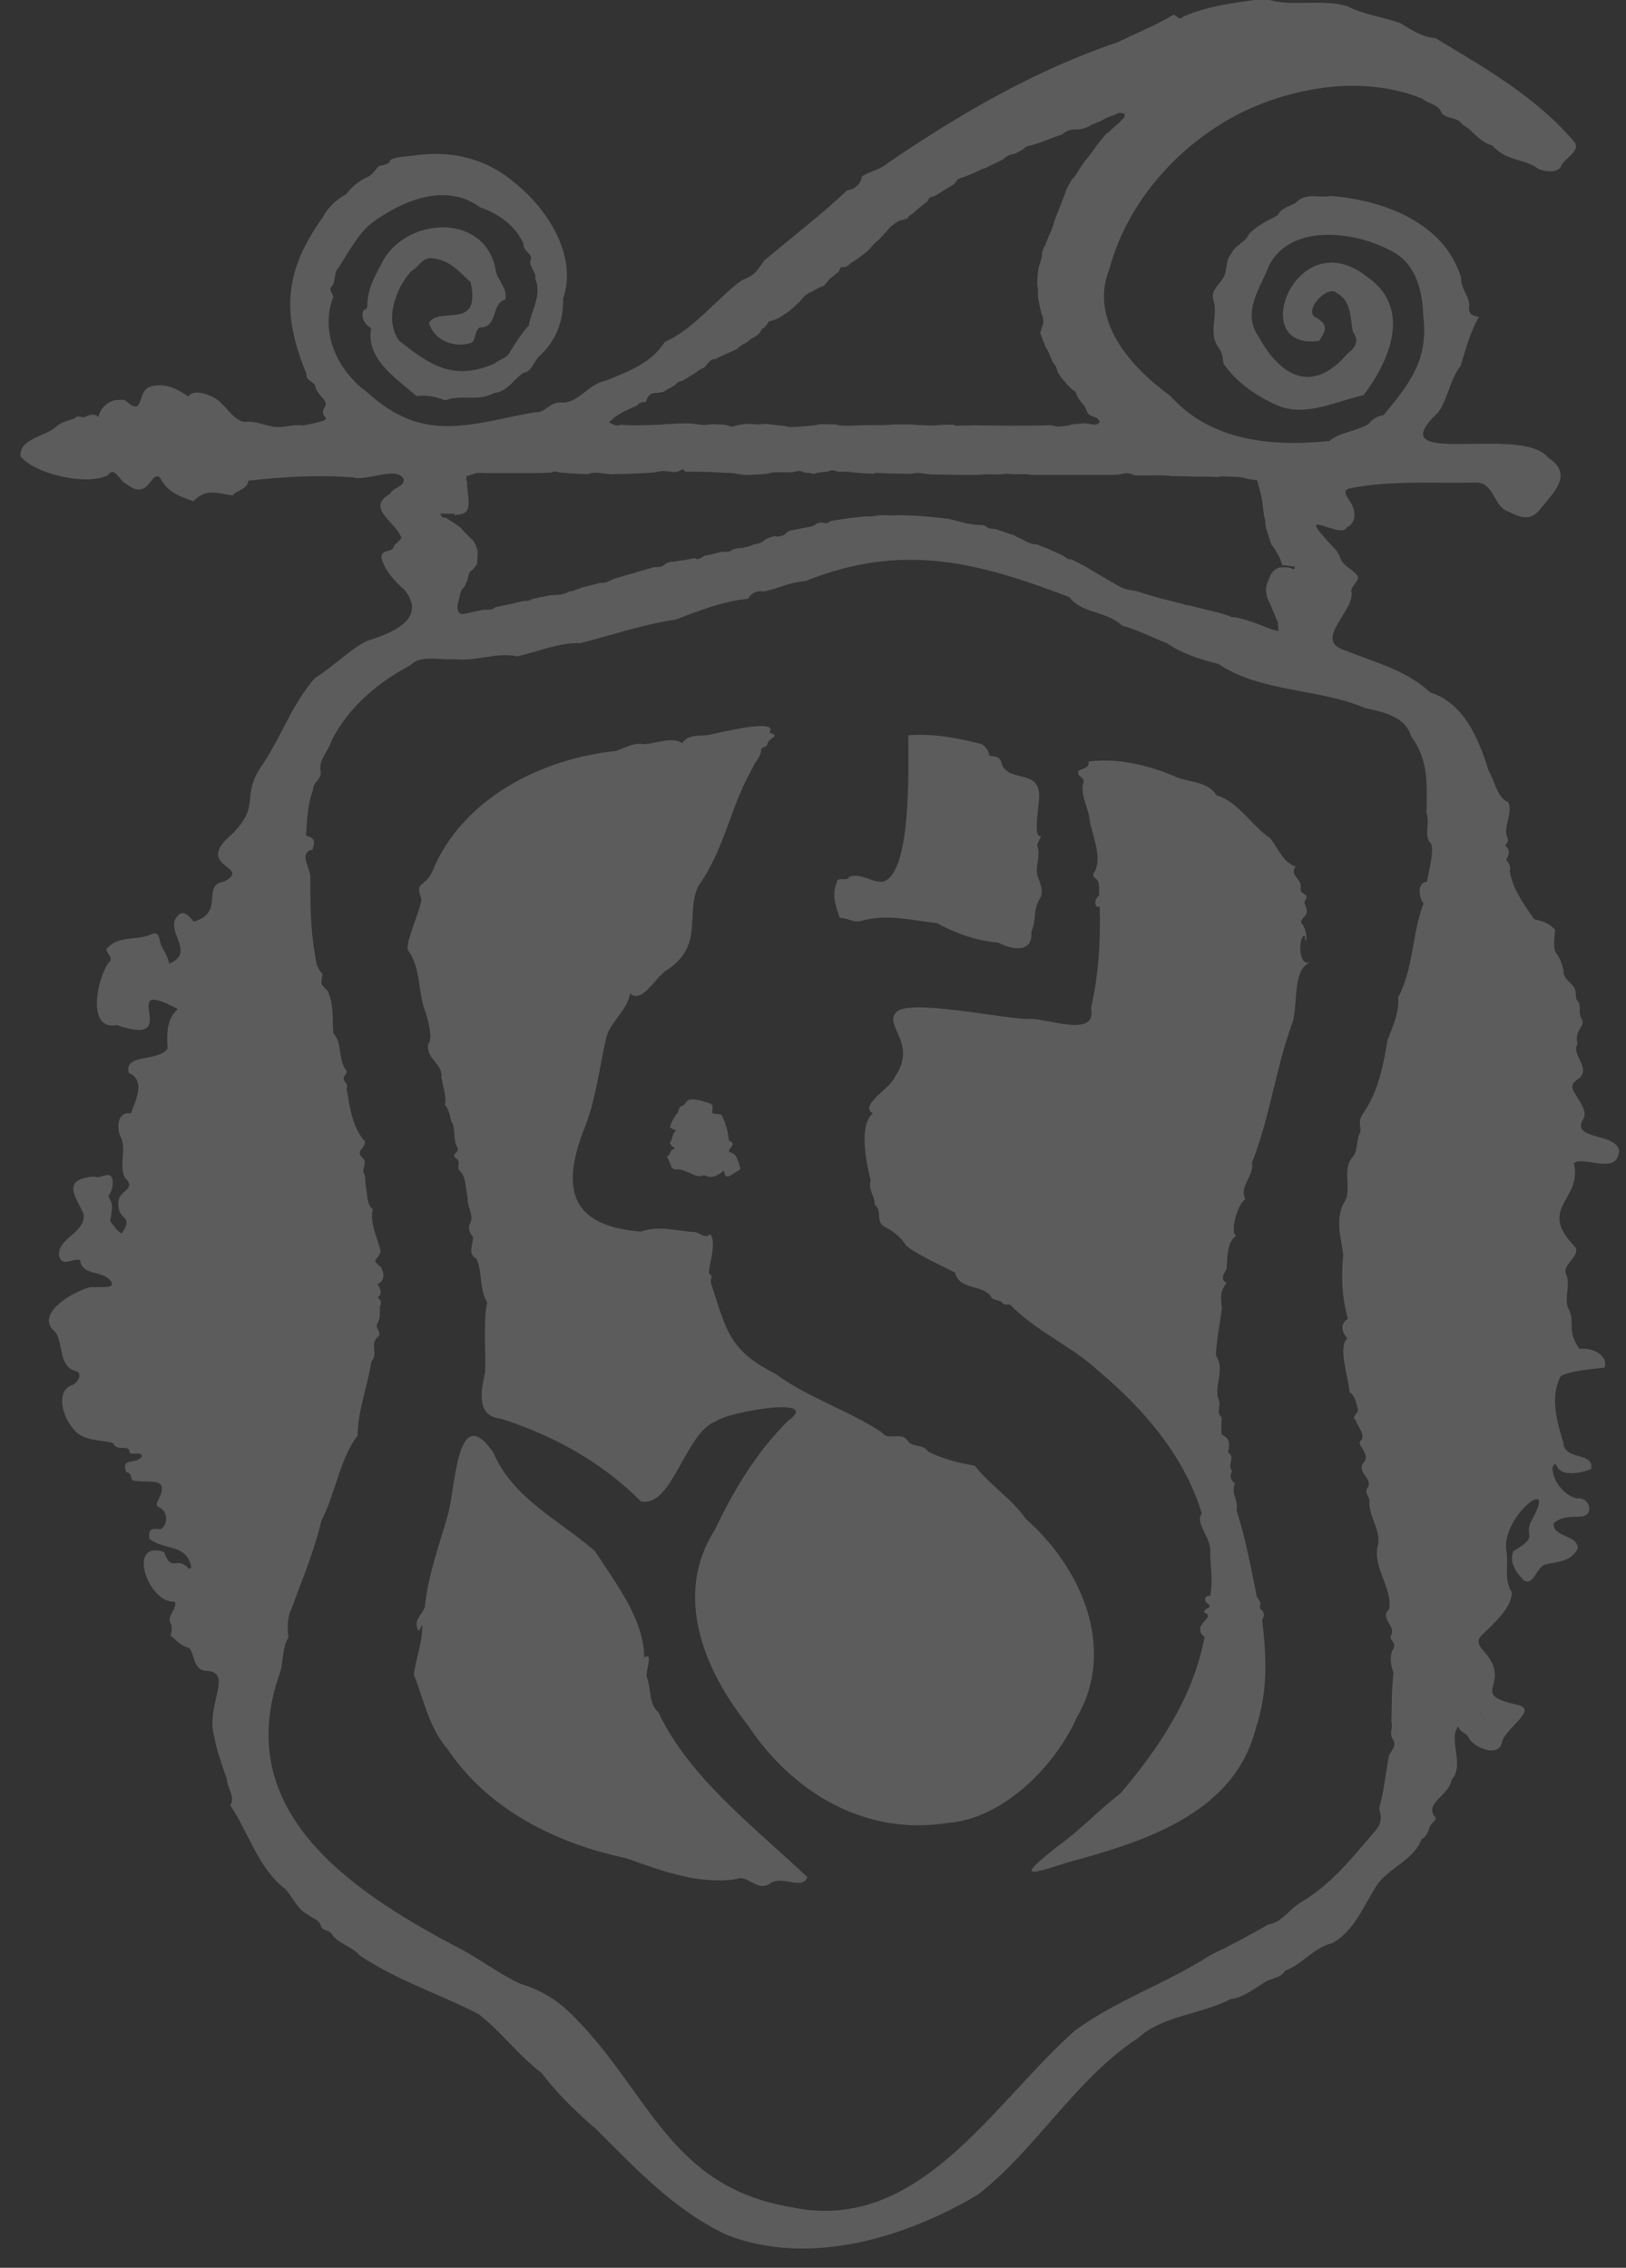
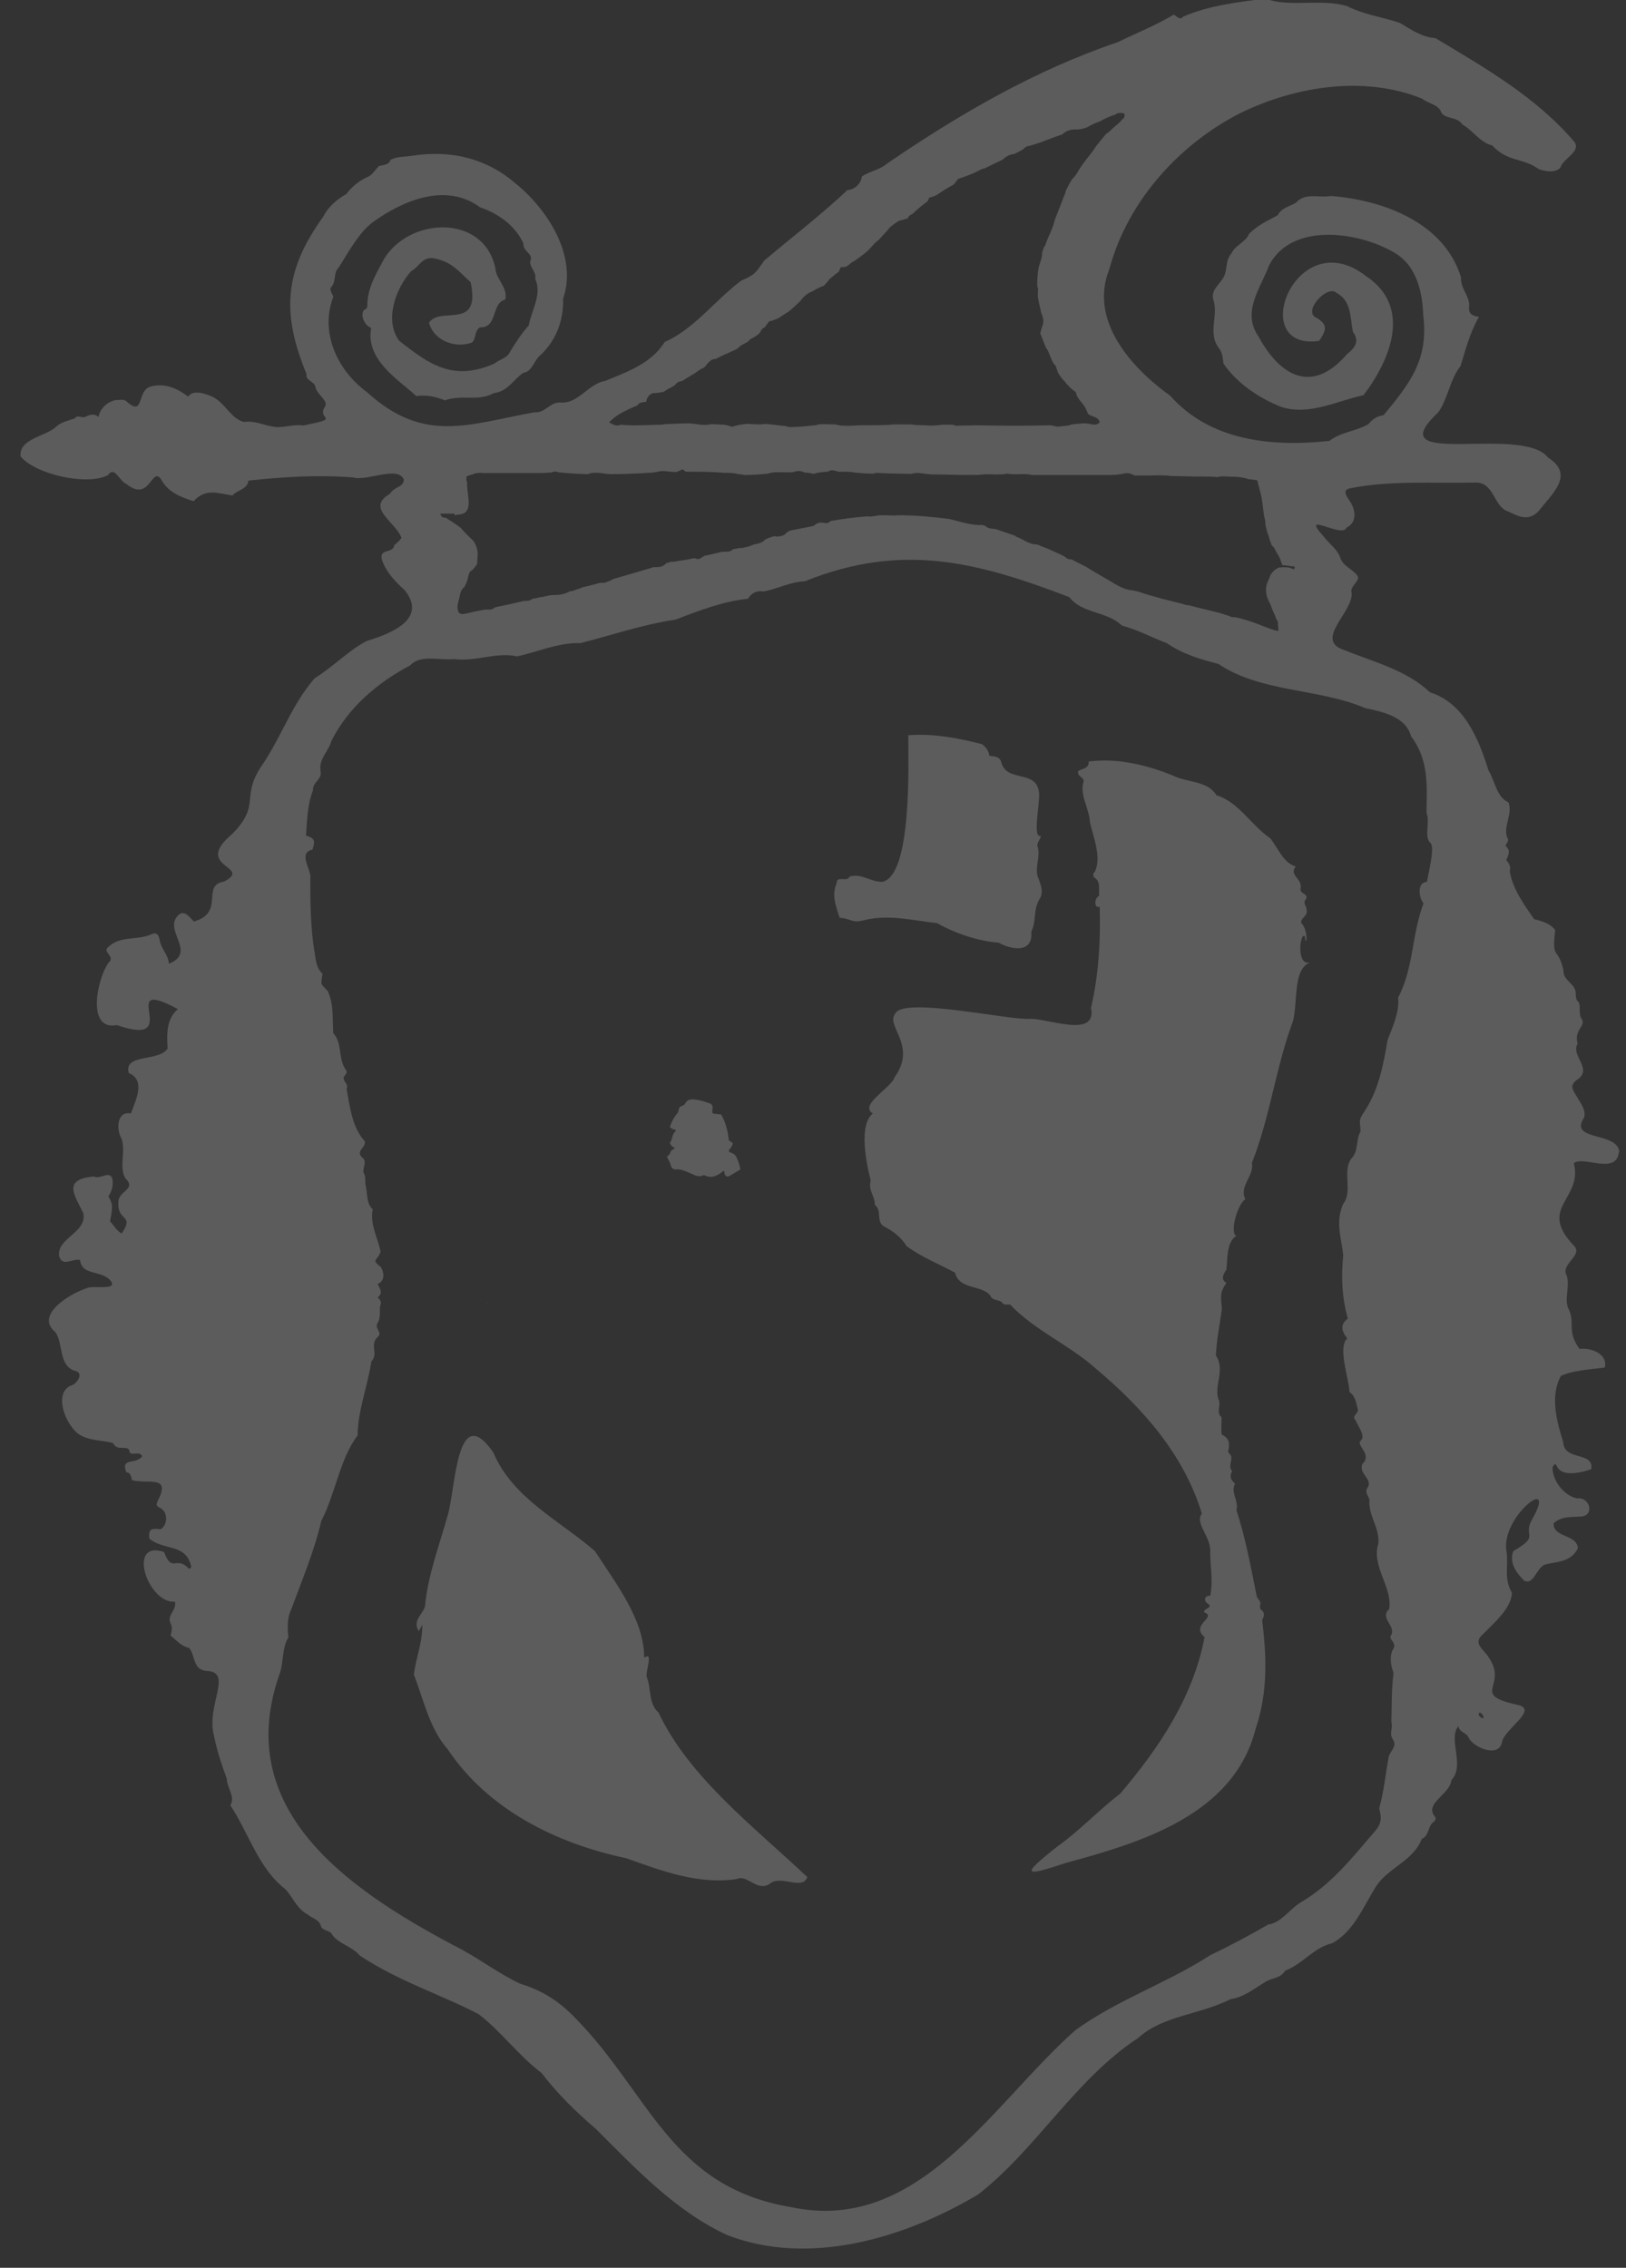
<svg xmlns="http://www.w3.org/2000/svg" id="Layer_1" version="1.1" viewBox="0 0 601.5 838.9">
  <rect x="0" y="0" width="601.5" height="838.9" fill="#333333" stroke="none" />
  <defs>
    <style>
      .st0 {
        fill: #fff;
      }

      .st1 {
        opacity: .2;
      }
    </style>
  </defs>
  <g class="st1">
    <path class="st0" d="M599,426.8c.6-8.4-18.9-4.4-13.1-13.2,1.4-3.3-2.7-7.3-4-10.5-.8-1.6.4-3,1.7-3.8,5.7-4-2.7-8.9,0-13.2-1.4-5.1,2.8-6.2,1.7-8.9-1.6-2-.4-4.6-1.3-6.5-1.1-.8-1-2-1.1-3,.2-3.9-4.8-4.8-4.5-8.7-2.2-9.4-4.4-3.3-3.1-15-2.3-2.7-4.9-3.2-7.8-4-3.6-5.2-8.1-11.4-9-17.8.6-1.7-.5-3-1.3-4.1.9-1.9,1.7-3.6-.3-5.2.4-1.1,1.5-1.9.7-3-1.7-4.1,2.1-8.7.4-13.1-4.3-1.8-4.9-7.7-7.4-11.9-3.6-11.6-9-24.8-21.6-28.8-9-8.4-20.6-11.1-31.9-15.7-11.1-3.7,3.6-14.1,2.9-21.1-.9-2.4,3.5-4.5,2.1-6.4-2.1-2.7-5.5-3.5-6.4-6.9-1.1-2.9-4.1-4.9-5.9-7.4-9.5-10.3,6.8.8,8.3-3.4,3.9-1.9,3.4-6.4,1.5-9.4-1.1-1.8-3.6-4.6,0-5.2,15.2-3,30.8-1.7,46.4-2.1,6.8,0,6.5,9,11.9,10.7,4,1.9,7.7,3.9,11.5-.4,4.8-6.2,13.2-13.2,3.3-19.5-9.7-12.5-63.5,4.6-40.7-16.7,3.6-4.9,4.3-12.2,8.3-17.2,1.9-6.2,3.4-12.2,6.8-18.2-2.9-.4-4-1.3-3.6-4.3,0-3.6-3.3-6.3-3-10.2-6.2-20.4-28.8-28.7-48.2-30.2-4.5.8-9.5-1.4-12.9,2.5-2.4,1.4-5.4,1.9-6.7,4.6-4,2.2-7.7,3.8-10.7,7-1.2,3-5,4-6.5,7.2-2.4,2.7-1.3,6.3-3,9-1.5,2.5-4.6,4.7-3.7,7.9,2.1,6.1-2.2,12.4,2.1,18.1,1.4,1.7,1.4,3.7,1.7,5.7,5.1,7.4,13.2,12.8,21.3,16,10.3,3.4,20.6-2.2,30.5-4.3,9.8-12.9,18.2-32.6.9-44.1-26-20.1-44.5,27.9-17.3,24,3-4.4,2.9-6.1-.9-8.5-5.6-2.2,4-12.6,7.4-9.2,5.6,3,4.9,9.4,6,14.4,2.5,3.3.8,5.9-2.1,8.1-12.8,14.9-24.6,8.7-32.9-6.5-6.3-9.1,1-18.1,4-26.3,8.3-15.9,32.9-12.5,46.2-4.7,8.4,4.8,10.5,14.7,10.8,23.4,2,16.3-5,25.1-14.7,36.8-2.4.3-4.1,1.5-5.6,3.3-4.6,2.7-10.3,2.9-14.4,6.2-21.4,2.3-44.1,0-58.9-16.7-14.4-10.3-30.2-27.9-22.5-46.9,6.9-25.7,26.5-46.6,48.7-57.8,20.4-9.9,45.8-13.8,67-5.2,2.2,1.9,6.2,2.1,7.1,5.2,1.8,2.5,6,1.4,7.8,4.4,4,2.2,6.3,6.5,11,7.7,5.9,6.3,11.2,4.4,17.3,8.8,2.5.8,5.7,1.5,7.9-.5.9-3.5,7.8-5.9,5.2-9.6-14.1-16.6-33.1-27.4-51.4-38.4-5-.3-9.4-3.4-13.1-5.6-6.8-2.3-13.4-3.1-19.5-6.2-9.9-3-21.1.6-30.3-2.8-10.2,1.3-20.9,2.5-30.5,6.7-.9,1.4-2.1,0-3.4-.8-6.6,4-13.8,6.8-20.7,10.2-30.2,10.2-58.1,26.3-85.2,44.8-2.7,2.4-6.5,2.9-9.5,4.9-.2,2.6-2.7,4.9-5.3,5-9.3,8.8-20.6,17.5-30.8,26.1-3.2,4.5-3.3,5.2-8.5,7.4-9.5,7.1-17.4,17.9-28.3,22.7-5,8-13.8,11-22,14.4-6.4,1.1-9.9,8.5-16.5,8-4-.3-5.7,4-9.6,3.6-24.2,4.3-40.8,11.9-62-7.4-11.2-8.2-17.5-22.3-12.5-35.3-.3-1.3-1.9-2.7-.5-3.9,1.6-2.3.5-5.1,2.6-7.1,3.6-5.7,7.4-12.8,12.5-16.6,11.2-8.1,27.1-14.8,39.7-5.5,6.8,2.3,13,6.8,16,13.3-.2,3.3,4,3.7,2.5,6.8,0,2.4,2.4,3.8,1.9,6.4,2.6,5.7-1.4,11.6-2.4,17.2-2.5,2.7-4.8,6.3-6.8,9.5-1.1,2.7-3.9,2.9-5.9,4.6-15.1,6.6-23.8.6-35.3-8.5-5.5-7.7-1.2-19.3,4.5-25.7,3-1.6,4-5.2,8-4.8,6.8,1.1,9.3,4.6,14,8.9,3.9,18.2-11.3,8.6-15.4,15,1.7,6.4,9.1,9.3,15,7.6,2.7-.4,1.4-4.3,3.8-5.9,6.8.2,4.1-8.9,9.4-10.3,1.1-4.3-3.4-7.6-3.6-11.3-4-20.4-31.8-19.4-41.3-3.6-2.7,5.2-5.7,9.8-6.1,16.1,0,1.1.2,2.2-1.3,2.7-1.5,2.3.5,5.8,2.7,6.6-2.1,11.7,9.5,18.7,16.7,25.2,3.7-.5,7.1.2,10.6,1.6,6.2-2.3,12.2.6,18.1-2.7,5.1-.5,7.3-5.1,10.9-7.5,3.3-.4,3.9-4.6,6.3-6.5,6.2-5.8,8.6-13.4,8.4-20.9,5.5-15.9-5.9-33.3-17.9-42.9-10.5-9-23.6-12.2-37.8-10-2.6.4-6.2.3-8.2,1.6-.4,1.8-3,1.9-4.2,2.2-1.4,1.4-2.4,3.1-3.7,3.8-3.6,1.6-6.2,3.7-8.4,6.6-3.2,1.7-6.8,4.8-8.5,8.3-14.4,20-15.6,35.5-6.2,58.3-.5,2.5,3,2.6,3.3,4.8.4,2.6,4.8,5,3.6,7.1-3.6,5.2,6.8,4.1-8.1,7.1-3.6-.6-7.3,1-10.7.5-3.9-.5-7.1-2.4-11.2-1.8-4.9-1.1-7.1-7.3-11.9-9.4-2.5-1.1-6.9-2.7-8.8,0-4-3-8.4-5-13.5-3.8-5.8,1.1-2.4,11.7-9.3,5.6-1.1-1.1-2.8-.4-4.2-.5-3,.8-5.4,2.9-6.2,6.2-1.5-1.3-3-.8-4.5-.2-1.4,1.1-3.1-.9-4.3.8-2.2.8-4.9,1.2-6.9,3.1-3.8,3.6-13.7,4.3-13.1,10.9,5,6.4,24.2,11.1,32.3,7,2.5-3.7,4.3,2.3,6.8,3.2,8.7,7,9.2-6.1,12.7-2,2.5,4.9,7.1,6.8,12.2,8.4,4.5-4.8,8.6-3,14.4-2.1,1.7-2.1,5.4-2.1,5.9-5.5,12.7-1.4,25.7-2.2,38.6-1.2,5.2,1.6,16.6-4.5,18.9.8-.2,3-3.2,2.3-5.2,5.3-9.1,5.3,2.3,10.4,4.3,16.3-.6.9-1.7,1.9-2.6,2.6-.5,3.4-5.5,1.1-4.7,5.2,1.4,4.6,5.1,8.5,8.5,11.5,8.6,10.8-5.2,16.1-14,18.8-6.5,3.3-12.5,9.6-19.3,13.8-8.3,9.6-11.9,20.6-18.8,31.2-9.3,12.9-.5,15-11.7,26.4-14.9,12.5,7.9,11.9-3,17.6-8.7,1.4.5,11.5-11.2,14.8-1.4-1.4-3.3-4.3-5.5-2.6-6.4,5.6,7,13.9-3.7,18.2-.3-3.3-2.6-5.2-3.3-8.1-.3-1.4-.5-3.6-2.7-3-5.4,2.7-12,.5-16.4,4.9-2.6,1.8,2.9,3.5,0,5.9-4.2,5.9-8.2,25.2,3.1,23,25.8,8.9-1.3-18.8,22.6-5.9-4.3,3.6-4.1,9.3-3.8,14.6-3.4,5-16.2,1.7-14.4,9,6.5,2.7,2.5,10.3.8,15-5.1-1-5.5,5.7-3.5,9.2,1.8,4.7-1,10.3,1.4,14.7,4.5,4.3-2.7,4.6-2.5,9-.5,7.2,6.1,4.3,1.2,11.5-2-1.1-2.9-3.1-4.3-4.5,1.3-6.5.7-6.6-.6-9.3,1.3-1.8,1.8-3.9,1.5-6.2-.8-3.7-4.6.2-6.8-1.1-11.9,1-7.2,7-4,13.5,1.6,7.3-10.1,9.3-8.9,16.1,1.3,4,4.9.6,7.7,1.3.7,5.7,7.2,3.8,10.8,7.1,4.4,4.6-6.4,2.1-8.2,3.3-6.1,1.9-19.6,9.9-11.7,16.3,3,4.3,1.1,12.4,7.2,14.3,3.6.7.6,4.9-1.1,5.3-7.5,2.7-1.9,16.1,3.5,18.7,3.6,1.9,8.1,1.7,11.7,2.7,1.6,3.6,6,0,6.2,3.6,1.5,1,3.6-.7,4.6,1.3-2.4,3.3-8,.2-5.9,5.9,1.8.2,1.7,1.7,2.2,3,6.6,1.4,14.4-1.9,9.4,7.7-.6,1.6-.5,1.8,1.3,2.7,2.6,1.7,2.4,6.2-.2,7.7-3.4-.4-4.5-.2-4.2,3.4,5.2,4.6,13.6,1.7,15.5,10.3.2.9-1,1.2-1.4.3-4.3-3.9-5.8,2.1-8.6-5.6-14-4.6-6,19.2,4,18.4.8,3.1-3.1,5-1.6,8,.8,1.5.4,3,0,4.5,2.4,2,4,4,6.9,4.6,2.3,3,1.3,7.9,6.2,8.5,10.4.2-.2,12.8,3,24.2,1.2,5.9,2.8,10.5,4.7,15.7,0,3.3,3.3,6.8,1.3,9.8,6.8,10.3,10.4,23.3,20.2,30.9,2.7,2.6,4.3,7.4,8.4,9.5,1.7,1.5,4.3,1.8,4.9,4.3.6,1.9,3.6,1.4,4.3,3.4,2.6,3.3,7.2,4.1,10.1,7.5,14.5,9.6,29.8,14.3,44,21.7,8.4,6.5,14.7,15.3,23.2,21.7,5.9,7.7,12.4,14.1,20.1,20.7,14.4,14.4,29.5,30.5,48.6,39.3,30.5,11.8,65.9,1,92.8-15,21.6-16.8,35.8-42.5,59.2-57.9,9.3-8.4,22.6-8.5,34.3-14.4,4.6-.6,8.4-3.7,12.4-6.1,2.4-1.8,6-1.4,7.7-4.4,6.4-2.4,10.6-8.6,17.5-10.2,8-4.5,11.3-13.3,16.2-21.1,4.5-6.8,13.8-9.4,16.8-17.4,3-1.4,2.1-4.8,4.6-6.5.6-.5.8-1.4.2-1.9-3.8-4.9,5.7-8.1,6.2-13.4,5.2-5.5-1.4-15.1,2.6-20,.2,2.3,3,2.4,3.8,4.3,1.7,3.7,11.2,7.6,12.3,1.7.8-4.9,14.1-12.3,5.5-13.9-17.5-3.9-3-6.8-10.4-17.5-1.8-3-6.2-5.2-2-8.7,4-4.1,10.3-9.3,10.6-15.2-3.1-5.2-1.2-9.9-2-15.2-2.4-12.8,19.1-29.1,9.6-12.2-4,6.9,3.3,5.9-7.1,12-1.6,4.3,1.1,8,4,10.9,3.6,1.9,4.6-5,7.9-6,4.6-1.1,9.3-.8,12-5.9-.3-5.4-9.1-3.8-9-9.3,3.2-2.7,6-2.2,9.8-2.5,5.6,0,3.7-7.4-1.1-6.7-4.8-1-9-6.4-9.1-11.3.2-.7.8-2,1.5-.9,1.7,4.6,9.4,2.6,12.8,1.4,1.3-6.6-10-3-10.3-9.9-2.4-7.7-5-17.1-.9-24.6,4.3-2.1,11-2.4,16.2-3.1,1.4-4.9-5-7.5-9.3-6.9-5-6.9-1.3-9.7-4.2-15.1-1.5-3.7.8-8.4-.6-12.2-2.2-4,5.8-7.1,3-10.6-14.1-14.5,3.1-17.2-.3-30.8,3.3-2.9,15.7,4.4,16.6-3.9l.2-.2v.6ZM235.8,150c.7-1.4,2.2-1.1,3.3-1.4h0c0-.9.4-1.5.8-2,.2-.2.3-.5.6-.6.5-.4.8-.6,1.5-.6h.7c.9-.2,2-.2,2.9-.5.2-.2.5-.3.8-.5.5-.3.8-.7,1.4-.8.5-.3,1.1-.7,1.7-1,.6-.6,1.2-1.4,2-1.5.3,0,.6-.2.9-.2,1.5-.9,3-1.9,4.6-2.8,1.1-.8,2.1-1.6,3.4-2.1h0c.2-.2.5-.5.8-.8.2-.3.4-.6.6-.8.8-.8,1.5-1.6,2.7-1.6h.2c2.4-1.3,5.2-2.4,7.7-3.6.4-.2.7-.5,1-.8.9-.9,2.1-1.3,3.1-1.9.5-.4.8-.8,1.2-1.1h0c1.1-.5,2-1.1,2.9-1.8.5-.5.8-1,1.1-1.6.2-.4.7-.8,1.1-.8h0c.6-.8,1.1-1.5,1.7-2.3h0c1.1-.2,2.2-.7,3.3-1.1,1.3-.9,2.7-1.7,4-2.6,1.5-1.2,2.9-2.5,4.3-3.9h0c1.1-1.5,2.4-2.8,4.4-3.5,1.3-.8,2.7-1.6,4.3-2.1h0c.5-.6,1-1.1,1.5-1.7.2-.4.5-.7.8-1,.2-.2.4-.2.5-.3.8-.8,1.7-1.5,2.7-2.2.2-.5.4-1,.7-1.6.5-.2,1.3,0,1.9-.2.4-.3.8-.5,1.2-.8.7-.7,1.4-1.1,2.3-1.6,1.5-1.1,3.1-2.2,4.6-3.5h0c1.4-1.4,2.5-3,4.1-4.1,1.1-1.2,2.2-2.4,3.3-3.6.9-1.4,2.4-2.2,3.6-3.1.5-.4,1.3-.5,2.1-.7.5-.2,1.1-.4,1.7-.5h0c.3-1,1.1-1.4,1.8-1.7,1.7-1.7,3.6-3.2,5.5-4.6.2-.5.5-.9.7-1.4.8-.2,1.7-.5,2.4-.8,2.1-1.4,4.3-2.8,6.5-4,.6-.6,1.1-1.3,1.7-2.1,2.6-.9,5.3-1.8,7.9-3.2.6-.4,1.4-.6,2.1-.8,2.2-1.1,4.4-2.1,6.6-3.2,1.1-1.1,2.3-1.8,3.9-2h.2c1.1-.5,2.2-1.1,3.3-1.7h0c.5-.5,1.1-1.1,1.7-1.2,1.7-.3,3.3-1,5-1.5,2.6-1,5.2-2,7.9-2.9l.2-.2c1.4-1.2,3-1.7,4.9-1.6h0c1.4,0,2.7-.3,4-.8.3-.2.5-.2.8-.4,1.2-.8,2.6-1.3,4-1.8,1.7-1,3.6-1.9,5.4-2.4.2,0,.3-.2.5-.3.9-.6,2.1-.5,3.1-.2h0c.4,1.1-.2,1.8-.8,2.2h0c-.8,1.1-2.1,2.1-3.3,3.1-.8.8-1.7,1.7-2.7,2.3h0c-1.1,1.4-2.4,2.9-3.6,4.4-1.5,2.5-3.5,4.6-5.1,6.9-.8,1.1-1.5,2.4-2.3,3.6-.4.6-.8,1.1-1.3,1.6l-.2.2c-.9,1.4-1.7,3-2.4,4.4h0c0,.5-.2,1.1-.5,1.6-1.1,2.9-2.2,5.8-3.4,8.7,0,.2,0,.5-.2.6-.7,3.3-2.6,6.2-3.5,9.4-.2,0-.2.2-.4.3-.2.8-.5,1.4-.7,2.2v.5c0,1.2-.5,2.3-.8,3.4-.2.5-.3,1.1-.5,1.6-.4,2.3-.5,4.6-.5,6.8h0c.5,1.1.2,2.4.2,3.6v.2c.3,2.1.9,4.2,1.3,6.2.8,1.7,1.1,3.6.2,5.3-.2.7-.3,1.4-.6,2.1h0c.7,1.9,1.4,3.7,2.2,5.6h0c.4.4.7,1,.9,1.5.8,1.7,1.1,3.4,2.4,4.8.4.4.5,1.1.7,1.7.2.4.2.7.4,1.1.5.8,1.1,1.7,1.7,2.4,0,0,0,.2.2.2.5.6,1,1.1,1.4,1.7.4.2.6.6.9.9.7.7,1.4,1.3,2.2,1.8h0l.2.2c0,.3.2.6.2.9.5,1.1,1.2,2.1,2,3,.6.8,1.3,1.6,1.6,2.5h0c.2.4.4.8.5,1.3.2.2.3.4.5.5,0,0,.2.2.3.2,1.3.8,3.2.7,3.7,2.7h0c-.7.8-1.7,1-2.6.8-.9-.2-1.7-.3-2.7-.4-1.4,0-2.8.2-4.2.3-.6,0-1.2.2-1.7.4-1.3.3-2.6.3-4,.5h-.7c-.8-.2-1.5-.3-2.2-.5-9.3.3-18.8.2-28.3,0-2.1.2-4.2,0-6.3.2h-.4c-.5-.2-1-.3-1.4-.4h-3.7c-1.6.2-3.2.4-4.9.3-2.2-.2-4.3,0-6.5-.4h-6.8c-3,.4-6.1.2-9.1.3h-2.4c-1.6,0-3.2.2-4.9.2s-3.3,0-5-.5c-2.1,0-4.2-.2-6.3,0-.3.2-.7.2-1.1.3-2.3.2-4.6.5-6.8.6h0c-1.4,0-2.8.3-4.2-.3-2.5-.2-5-.6-7.5-.8h0c-2.4.4-4.7,0-7.1,0-1.7.2-3.5.5-5.2,1.1-.8-.3-1.7-.6-3-.8-2,0-4-.4-5.9,0-.9.2-1.9,0-2.8,0-1.4-.2-2.7-.4-4-.5-3,0-6.2.2-9.2.3-.4,0-.7.2-1.1.2h-.9c-5.8.2-11,.4-14.3,0-1.5.7-2.8,0-4.3-.9.5-.5,1.1-.9,1.6-1.4,1.1-1.1,3.8-2.7,9-4.9h-.2,0ZM168.9,190.4c1.2,0,2.4-.2,3.4-1h0c2.1-2.2.5-6.7.5-10s-.2-.8-.2-1.1c-.2-.7,0-1.4,0-2.1.8-.3,1.4-.5,2.2-.7.9-.5,2.3-.7,4.3-.5h17.1c2.5,0,5,0,7.5-.2.4,0,.8-.2,1.1-.3.5-.2,1.2,0,1.7.2h0c3.6.4,7.2.6,10.9.7,1.9-.8,3.8-.5,5.7-.3.9.2,1.8.2,2.7.3,4.8,0,9.5-.2,14.2-.5,1.2,0,2.5-.2,3.7-.5,1.1-.2,2.2-.2,3.3,0,1,0,1.6.2,2.1.2h.7c.8,0,1.4-.4,2.7-1,.5.3.8.7,1.3.9,4.7,0,9.5,0,14.2.4,1.7,0,3.4,0,5.1.5.8,0,1.6.2,2.4.3h0c2.9,0,5.8-.2,8.6-.5,2-.7,4-.5,5.9-.5h2.7c1,0,.7-.2,1.1-.2,1.3-.3,2.5-.5,3.7.3,1.1,0,2.4.2,3.5.5h0c.8-.2,1.4-.5,2.2-.5,1-.2,2-.3,3-.3,1.1-.8,2.2-.5,3.4-.2.2,0,.2.2.3.2h2c1.4,0,2.8,0,4.2.3,2.1.2,4.3.4,6.5.4s.6-.2.8-.2c.8-.2,1.7,0,2.4,0h0c3.6.2,7.2.2,10.9.3.4,0,.7,0,1.1-.2,1.1-.2,2.1-.2,3.2,0,1.2.2,2.4.3,3.6.4,4.4,0,8.8.2,13.2.2s3.9,0,5.8-.2c3-.2,6,.3,9-.3,3,.6,6.2-.2,9.2.5h27.4c2.9,0,4.3,0,6.5-.5,1.1-.3,2.2-.2,3.4.4.2.2.5.2.8.3h5.2c2,0,4-.2,5.9,0,.7,0,1.3,0,2,.2,3.8,0,7.6.2,11.4.2h1.4c1.4,0,2.9,0,4.4.2h0c1.4-.4,2.7-.3,4-.2,3.5,0,6,.3,7.8,1,1,0,2.1.2,3.1.4.2,1.3.8,2.7,1,4,.8,2.4,1,5.4,1.5,9.1.2.9.5,1.8.5,2.7v.5c.2,1.1.5,2.1.8,3.2.2.5.4,1,.5,1.4,0,.2.2.5.2.8.3.8.5,1.5.9,2.4,1.1.8,1.4,2.2,2.2,3.3s1.1,2.6,1.7,4h.3c.8,0,2.2.2,3.2.4h1v.5c0,.4-.2.7-.6.5h0c-1.5-.8-3-.7-4.6-.6h-.4c-1.4.5-2.4,1.4-3.3,2.7h0c-.2.8-.5,1.4-.8,2.1-.5.8-.7,1.7-.8,2.5-.2,1.2,0,2.4.3,3.6.2.6.5,1.2.8,1.9h0c.5.8.8,1.7,1.1,2.6.5,1.2,1.1,2.4,1.5,3.6.2.4.4.7.6,1.1.2.2,0,.7,0,1h0c.2.8.2,1.5.2,2.4h0c-2.2-.3-4.1-1.3-6.2-2-1.3-.5-2.7-1.1-4-1.5-1.6-.5-3.2-1-4.9-1.4-.6-.2-1.3-.2-1.9-.2s-1.1-.5-1.7-.6c-1.1-.4-2.3-.7-3.5-1.1-3.6-.9-7.2-1.7-10.9-2.7-.8,0-1.5-.2-2.3-.5-2.1-.5-4.2-1.1-6.3-1.6-.8-.2-1.5-.3-2.3-.6-2.6-.7-5.1-1.4-7.6-2.3-1-.2-1.9-.5-2.9-.6-3-.3-5.4-2-7.8-3.4h0c-2.6-1.5-5.2-3-7.7-4.5-.5-.4-1.1-.7-1.7-1-1.6-.8-3.2-1.7-4.9-2.5h-.5c-.9,0-1.4-.6-2.1-1.1h0c-2.1-1.1-4.3-2-6.5-3-.8-.2-1.5-.6-2.4-.9-.5-.2-.9-.5-1.3-.5-3,0-5.1-2.1-7.7-2.9,0,0-.2-.2-.2-.3-2.4-.8-4.9-1.7-7.3-2.5-1.3-.2-2.7,0-3.7-1.1-.4-.2-.8-.2-1.1-.4h0c-4.2.2-8.1-1.2-12.2-2.2-6.2-.8-12.5-1.4-18.8-1.4-1.8.2-3.7,0-5.5,0s-1.9,0-2.9.2c-.5,0-1,.2-1.5.2-.6.2-1.3,0-2,0-4.4.4-8.8.9-13.2,1.7-.6.5-1.2.9-2,.8-.5,0-1.1-.2-1.7-.2s-1.1.2-1.6.4c-.3.2-.5.4-.8.6-.2.2-.7.3-1,.4-2.7.5-5.5,1.1-8.1,1.6h0c-.5.2-.8.5-1.3.8-.6.8-1.4,1.1-2.2,1.2-.6.2-1.3.3-2.1,0h0c-1.2.3-2.4.7-3.4,1.2,0,0-.2,0-.2.2-1.1,1-2.3,1.4-3.6,1.6h-.3c-1.1.5-2.4,1-3.6,1.2h-.2c-.5.3-1.1.2-1.7.2h0c-.8.2-1.7.3-2.4.5-.2,0-.4.2-.6.4-.6.5-1.6.5-2.4.5h-1.1c-2.2.5-4.3,1.1-6.5,1.5-.3.2-.7.4-1,.6-.5.4-1.2.8-2.1.5-.3-.2-.6-.2-.9-.2-1.7.4-3.4.7-5.2.9-1.1.2-2.1.5-3.2.4h0c-.5.2-1.1.4-1.7.5l-.2.2c-1.1,1.1-2.2,1.3-3.6,1.3s-1,0-1.5.2c-4.8,1.4-9.6,2.8-14.4,4.2-.6.4-1.2.7-1.9.9-.6.3-1.4.6-2.1.5h-.8c-2,.5-3.9,1.1-5.9,1.5h-.2c-1.4.6-3,1.1-4.4,1.6h-.7c-1.8,1.1-3.7,1.4-5.9,1.4s-3.3.7-5.1.8c-.9.2-1.8.5-2.8.6-1,.8-2.1.8-3.2.8-3.5.8-6.9,1.6-10.4,2.3-.2,0-.5.2-.7.4-.4.2-.9.5-1.4.5h-2c-1.4.3-2.7.5-4.1.8-1.1.3-2.4.6-3.5.8h0c-1.4.2-2.2-.3-2.3-1.5-.4-1.1,0-2.7.5-4.3h0c.3-1.6.5-3.1,1.9-4.2.6-1.2,1.1-2.2,1.2-3h0c.5-2.1.6-2.6,1.8-3.3.6-.8,1.3-1.4,1.7-2.3,0-1.2.2-2.4.2-3.6h0c0-1.7-.6-3.3-1.5-4.7-.2-.2-.3-.4-.5-.5-1.3-1.3-2.7-2.6-3.9-4,0-.2-.2-.2-.3-.4-1.8-1.4-3.9-2.7-5.6-3.8-.5,0-.8,0-1.2-.2-.3,0-.5-.7-.9-1.3h5.3l.2.7.6-.3ZM528,326.2c-3.8,0-3.3,5.6-1.4,8-4.4,11.5-3.6,23.9-9.4,34.8.6,5-2,10.9-3.9,15.7-1.5,9-3.3,18.4-8.4,26.2-2.8,4-1.6,4-1.6,7.7-1.7,2.7-.8,7-3,9.5-4.2,4.6.4,12.5-3.4,17.2-3,6.8-.7,12.5,0,19-.8,8-.5,15.7,1.7,23.5-2.9,2-2.4,4.7-.2,7.3-3.7,3.2.7,15.2.8,19.8,2.3,1.7,2.4,3.9,3.1,6.5.4,1.4-2.6,2.5-.8,4,.8,2.3,4,5.9,1.7,7.7-1.4,1.7,4.5,5,.8,8.4-1.5,3.6,3.6,5.5,2.1,8.5-1.5,2,0,3,.5,4.8-.5,6,3.8,10.1,3.3,16.2-2.7,8.4,5.3,16.1,4,24.2-3.8,3.5,2.9,6.3.6,9.9-.5.6.2,1.4.6,2,.7.9,1,2.1.2,3-1.4,2.6-.8,6.1.2,8.7-.8,6.7-.6,11.9-.8,18.2.7,2.2-.9,4.3.5,6.3,2,2.9-1.4,4.6-1.6,7.2-1.1,6.2-1.7,12.4-3.4,18.4.8,3.3,1.1,5.3-1.4,8.3-8.5,9.9-16.1,19.7-27.4,26.4-4.2,2.4-7.4,7.7-12.2,8.3-6.6,3.8-14.4,8-21.4,11.3-16.4,10.6-34.3,16.4-50.1,27.9-30.6,27.1-57.7,75.3-104.8,65.4-44.8-7.4-52.3-41.7-80-69.9-5.9-6.2-12.2-10.3-20.5-12.8-8.5-4-16.2-10.1-24.4-14.1-40.4-21.4-82-50.8-64.6-100.4,1.6-4.2.8-9.6,3.3-13.6-.4-3.4-.5-7.3,1.1-10.5,4-10.9,8.4-21.2,11.1-32.7,5.1-9.6,6.8-22.9,13.4-31.5,0-8.8,3.6-17.9,5.1-27.4,2.7-2.8-.7-6,2.2-8.9,2.2-1.8-1.1-3.1,0-5.1,1.3-2.1.8-4.3,1-6.5.8-1.4,0-2.3-.9-3.2,2.1-1.4.9-3.2,0-4.9,2.5-1.1,2.6-3.6,1.3-6.2-4-3.1-1.3-2.3-.2-5.8-1-5-4.1-10.3-2.9-15.7-2.4-1.9-1.9-5.7-2.6-8.6-.4-1.6.2-3.3-.8-4.9-.5-1.8,1.6-4.1-.6-5.7-2.4-2.4,1.4-3.4,1.1-5.9-4.6-4.9-5.5-12.3-6.8-19.5,1.1-1.9-2.3-3.1-.6-4.9,1-1.3.8-1.3-.2-2.9-2.2-4-.9-9.3-4.1-12.7-.4-5.5.3-10.2-2-15.5-2.7-3.1-2.7-1.8-2-6.5-2-1.8-2.4-4.3-2.8-7.1-1.7-10.1-1.7-19-1.7-29.2-.3-3-4.3-8.6.8-9.6,1.1-3.4.8-4.2-2.4-5.2.4-5.5.5-11.5,2.6-16.8-.2-3,3.4-4,2.8-6.9-.8-4.6,2.8-7.2,4-11.3,6.2-12.4,17.2-21.7,29.2-28,3.8-4.1,10.8-1.7,16.1-2.3,7.9,1.1,15.7-2.7,23.4-1,6.9-1.4,15.3-5.2,23.4-4.9,11.2-2.8,22.6-6.8,35.2-8.7,8.7-3.3,17.6-6.8,26.8-7.7,1.3-2.2,3.3-3.1,5.7-2.7,4.9-.8,10-3.6,15.4-3.8,35.9-14.4,63.6-7.2,97.8,5.9,4.5,6.1,14.1,5.2,19.4,10.5,5.9,1.6,10.9,4.3,16.6,6.5,5.9,4,12.1,5.9,19.1,7.7,15.8,10.6,37.2,9,54.2,16.3,6.9,1.5,15.1,3.2,17.1,10.5,6.8,8.9,5.8,18.9,5.7,28.3,1.4,3.4-.9,8.2,1.2,10.9,2.2,1-.4,10.9-1.1,14.9v-.2h.2ZM547.3,633.5c1.3.2,2.4,3,.5,1.8-.5-.5-1.2-.8-.5-1.8Z" />
-     <path class="st0" d="M547.3,633.5c.5.3.9.5,1.3.9s.4.7.2.9c-.3.6-.8.3-1.1,0-.5-.5-1.2-.8-.5-1.8h0Z" />
-     <path class="st0" d="M180.3,481.9c-3.2-5.1-1.8-12.4-4.2-16.4-3.1-1.6-1.2-5-1.1-7.8-.9-1.1-2.1-3.4-1.2-4.9,1.8-3.1-1.1-6.4-.8-9.7-.7-3-.5-7.1-2.5-9.6-2.4-1.7.8-3.7-2.1-5.2-1.4-1.5,1.6-2.1.9-3.6-2-3.1-.5-7.4-2.4-10-.5-1.8-.7-4.3-2.3-5.9.6-3.6-.8-6.8-1.3-10.3.5-4.3-4.3-6.3-4.9-10.4,0-.9-.4-1.6.5-2.6.9-3.2-.5-7.6-1.4-10.9-3-7.1-1.6-15.7-6.2-22.6-2.4-1.5,4.3-14.9,4.6-19.5-2.6-6.7,1.1-3.9,4-10.1,11.1-27.1,40.5-41.8,67.9-44.6,3.2-1,6.6-3.3,10.5-2.5,4.5-.3,10.4-2.9,14.1-.4,2-3.2,5.9-2.6,9.6-3,4.1-.8,26.5-6.5,22.6-.9,4.6,1.4-.2,1.7-.7,4.2-.2,1.2-1.5,1-2.3,1.8.2,2.7-2.4,4.7-3.2,7.1-8.2,14.1-10.4,30.3-20.1,43.7-4.8,10.6,2.1,21.7-11.2,30.8-4.3,2.1-9.4,13.1-14,8.9-1.2,6.3-6.4,9.6-8.6,15.5-2.8,11.5-4,24.3-8.8,35.6-8.4,22.4-3.6,35,21.4,37,6.6-2.4,13.2-.2,20.1.2,2.2.5,3.3,2.4,5.6.8,2.3,3.1-.3,10.4-.6,14.2,2,2.2.5,1.2.8,3.8,5.8,17.8,6.6,24.8,24,33.7,12.1,8.9,27.4,13.6,39.4,21.7,2.1,3.2,7.4-.8,9.6,3.3,1.9,2.2,5.5.8,7.4,3.7,5.4,2.7,11,4.1,17.2,5.2,5.3,6.9,13.8,12.3,18.9,19.7,20.4,17.9,33.7,47.9,18.9,73.3-8,18.1-27.4,37.6-47.6,39.1-30.1,5-57.5-10.7-74.4-36.5-15.7-19.7-27.5-47.6-12-71.8,7.1-15,15.6-29,27.1-40.4,13.2-9.5-22.5-3.3-26.7.2-11.3,4-16.1,32.1-27.7,29.6-14.2-14.4-32.6-24.5-51.8-30.6-9.2-.9-7.4-10.2-5.9-16.9.5-8.6-.8-17.7.8-26.1l-.2.3.3-.2Z" />
+     <path class="st0" d="M180.3,481.9l-.2.3.3-.2Z" />
    <path class="st0" d="M457.3,457.2c-3.6,2.2-3.2,8.7-3.6,12.4-1.1,1.7-2.3,3.6,0,5-2.8,3.7-1.9,5.9-1.7,9.7-.8,5.9-2,11.4-2.2,17.2,3.6,5.2-.9,11.2,1,16.3,1,2.1-1.1,4.6,1.1,6.5,0,2-.2,4.2,0,6.3,3,1.6,3.1,3.1,2.4,6.6,2.9,2.3-.5,4.3,1.5,7.1-1.1,1.7-.5,3.3,1.1,4.5-1.8,3.3,1.4,6.3.5,9.8,3.4,10.6,5.2,20.5,7.4,31.4,0,1,1.1,1.8,1.4,2.7.3.8-.6,2.1.3,2.7,1.5,1.2,1.2,2.4.4,3.8,1.5,12.6,2.4,26.1-2.4,40.3-8.1,32-42.9,42.2-70.1,49.6-15.7,5.2-17.1,4.9-3.2-6.1,8.2-5.8,15.1-13.3,23.2-19.5,14.3-16.8,27-35.7,31.2-57.9-5.5-4.7,4.9-7.3-.2-9.2,0-1.7,3.9-1.6,1.1-3.4-1.5-1.3-.5-2.9,1.2-2.7,1.1-5.5,0-10.6,0-16,.5-5.6-5.9-10.9-3.1-14.4-6.8-22.3-22.5-39.6-39.2-53.6-9.5-8.6-22.6-14.1-31.6-23.6-.8-.5-2.2.5-3.1-.9-1.4-1.2-3.6-.5-4.4-2.6-3.3-4-11.4-2-13-8.4-6.1-3.3-12.1-5.6-17.9-9.8-2.1-3.4-4.9-5.5-8.5-7.4-2.9-1.8-.5-5.9-3.3-7.9.2-3.1-2.6-5.4-1.5-9-1.7-6.6-4.5-20.7.8-24.8-5.3-3.2,6.7-9.3,8.1-13.5,8.4-11.9-3.6-18.8.2-23.5,3.1-6.2,41.3,2.4,49.5,2,6.2-.5,25.3,7.6,22.9-4.1,2.8-11.9,3.6-25.1,3.2-37.4-2.1.9-2.1-3.2-.2-4-.2-2,.6-5.2-1.4-6.5-.9-.5-1.1-1.7-.2-2.4,2.6-5.2-.5-12.7-1.8-18.3-.2-5.1-4-10.2-2.3-15.3-.2-1.6-2.4-1.6-2.1-3.6,1.4-1.1,4.2-.9,3.9-3.6,10.6-1.4,21.7,1.3,31.2,5.2,5.4,2.7,12.8,1.8,16.1,7.3,8.2,2.4,12.8,11.1,19.9,15.9,2.9,3.6,4.8,9.1,9.4,10.4-2.6,3.5,2.7,4.4,1.8,8.4-.2,1.8,2.9,1.6,2.1,3.6-1.6,1.8.4,2.4.2,4.8,0,1.7-2.1,2.2-2.1,4,3,3,1.8,10.1,1.4,5-1.8-1.6-3.3,11.2,1.9,9.7-6.2,2.6-4.5,13.4-6.2,21.5-6.4,16.9-8.5,35.6-15.3,52.7,1,4.7-4.9,8.6-2.4,13.4-2.7,1.6-5.6,11.2-3.7,13.4l.2-.2v.4ZM449.6,509.8c.7.2.3-1,.5-1.4-.8-.2-.3.9-.5,1.4Z" />
    <path class="st0" d="M298.6,694.5c-1.9,4.9-9.9-1.2-13.9,2.4-4.7,3-8.3-3.7-12.2-1.8-13.9,2.1-27.5-2.9-40.8-7.7-26.1-5.5-51.2-18.1-66-40.2-6.9-7.8-9-18.6-12.6-27.7.7-6.2,3.3-12.1,3.1-18.5-.5.9-.8,1.6-1.3,2.4-2.4-4,1.3-5.9,2.3-9.1,1.1-11.7,5.3-22.6,8.4-33.7,3-9.8,3.2-43,16.9-23.3,7.1,16.9,24.5,25.1,37.6,36.5,7.7,11.9,18.2,25.3,18.2,39.4,3.7-2.6.2,5.5,1,7.3,1.7,4.3.5,9.6,4.3,13,11.3,23.9,35,42,55.1,60.9h0Z" />
    <path class="st0" d="M335.9,272c9.3-.8,18.9,1.1,27.4,3.3,1.4,1.1,2.4,2.3,2.7,4.3,1.7.2,3.6.2,4.3,2,1.7,8.1,12.8,2.9,14,11.2.7,3.5-2.6,17.4.7,16.4,0,1.4-1.8,2.7-1.1,4.2.9,3.3-.8,6.7-.2,10.2.8,2.7,2.4,5.3,1.3,8.2-3.2,5.1-1.3,8.1-3.5,12.9.7,7.9-7.1,6.8-12.1,4-7.4-.5-16.3-3.5-22.7-7.2-9-1-17.6-3.3-26.7-1.2-5,1.4-4.6-.4-9.4-.8-1.5-4.7-3-8.4-1.1-12.8,0-3,4-.2,4.7-2.4,4.5-1.4,7.8,2,12.2,1.9,11-2.3,9.6-43.7,9.6-53.9h0v-.3Z" />
    <path class="st0" d="M246.8,427.8c.2-.2.6-.5.9-.8.2-.4.3-.9.6-1.3s.8-.5,1.4-1c-.5-.3-1-.5-1.3-.9-.3-.3-.7-1.1-.5-1.2,1-1.2.6-3.2,2.1-4.2,0-.7-.7-.5-1.1-.7-.4-.3-.8-.5-1.1-.7.5-1.8,1.7-4,2.7-5.1.3-.3.5-.8.5-1.2.2-.8.4-1.4,1.3-1.6.5-.2.9-.4,1.1-.8,1.1-2.1,3-1.7,4.8-1.4,1.4.2,2.8.8,4.2,1.2,1.1.4,1.4,1,1.1,2.6v.7q0,.2.2.5c.9.2,2,.2,3.1.4,1.7,3,2.5,6.3,2.8,9.5.6.5,1.2.7,1.4,1.1.2.2-.2.9-.4,1.3-1.3,1.7-1.4,1.7.3,2.4.8.3,1.1.7,1.5,1.4.8,1.5,1.2,3.1,1.5,4.6-1.3.8-2.4,1.4-3.5,2.1-.6.4-1.4.8-2,.2-.4-.4-.4-1.1-.6-1.9-.5.3-.8.7-1.3,1-1.7,1.1-3.3,1.8-5.4,1-.3-.2-.8-.4-1-.2-2,.9-3.6-.4-5.2-1s-3-1.4-4.9-1.2c-1.1,0-1.7-.6-1.9-1.7-.2-.9-.8-1.7-1.2-2.7l-.2-.2v-.2Z" />
    <path class="st0" d="M449.6,509.8v-1.4h.5v1.4h-.5Z" />
  </g>
</svg>